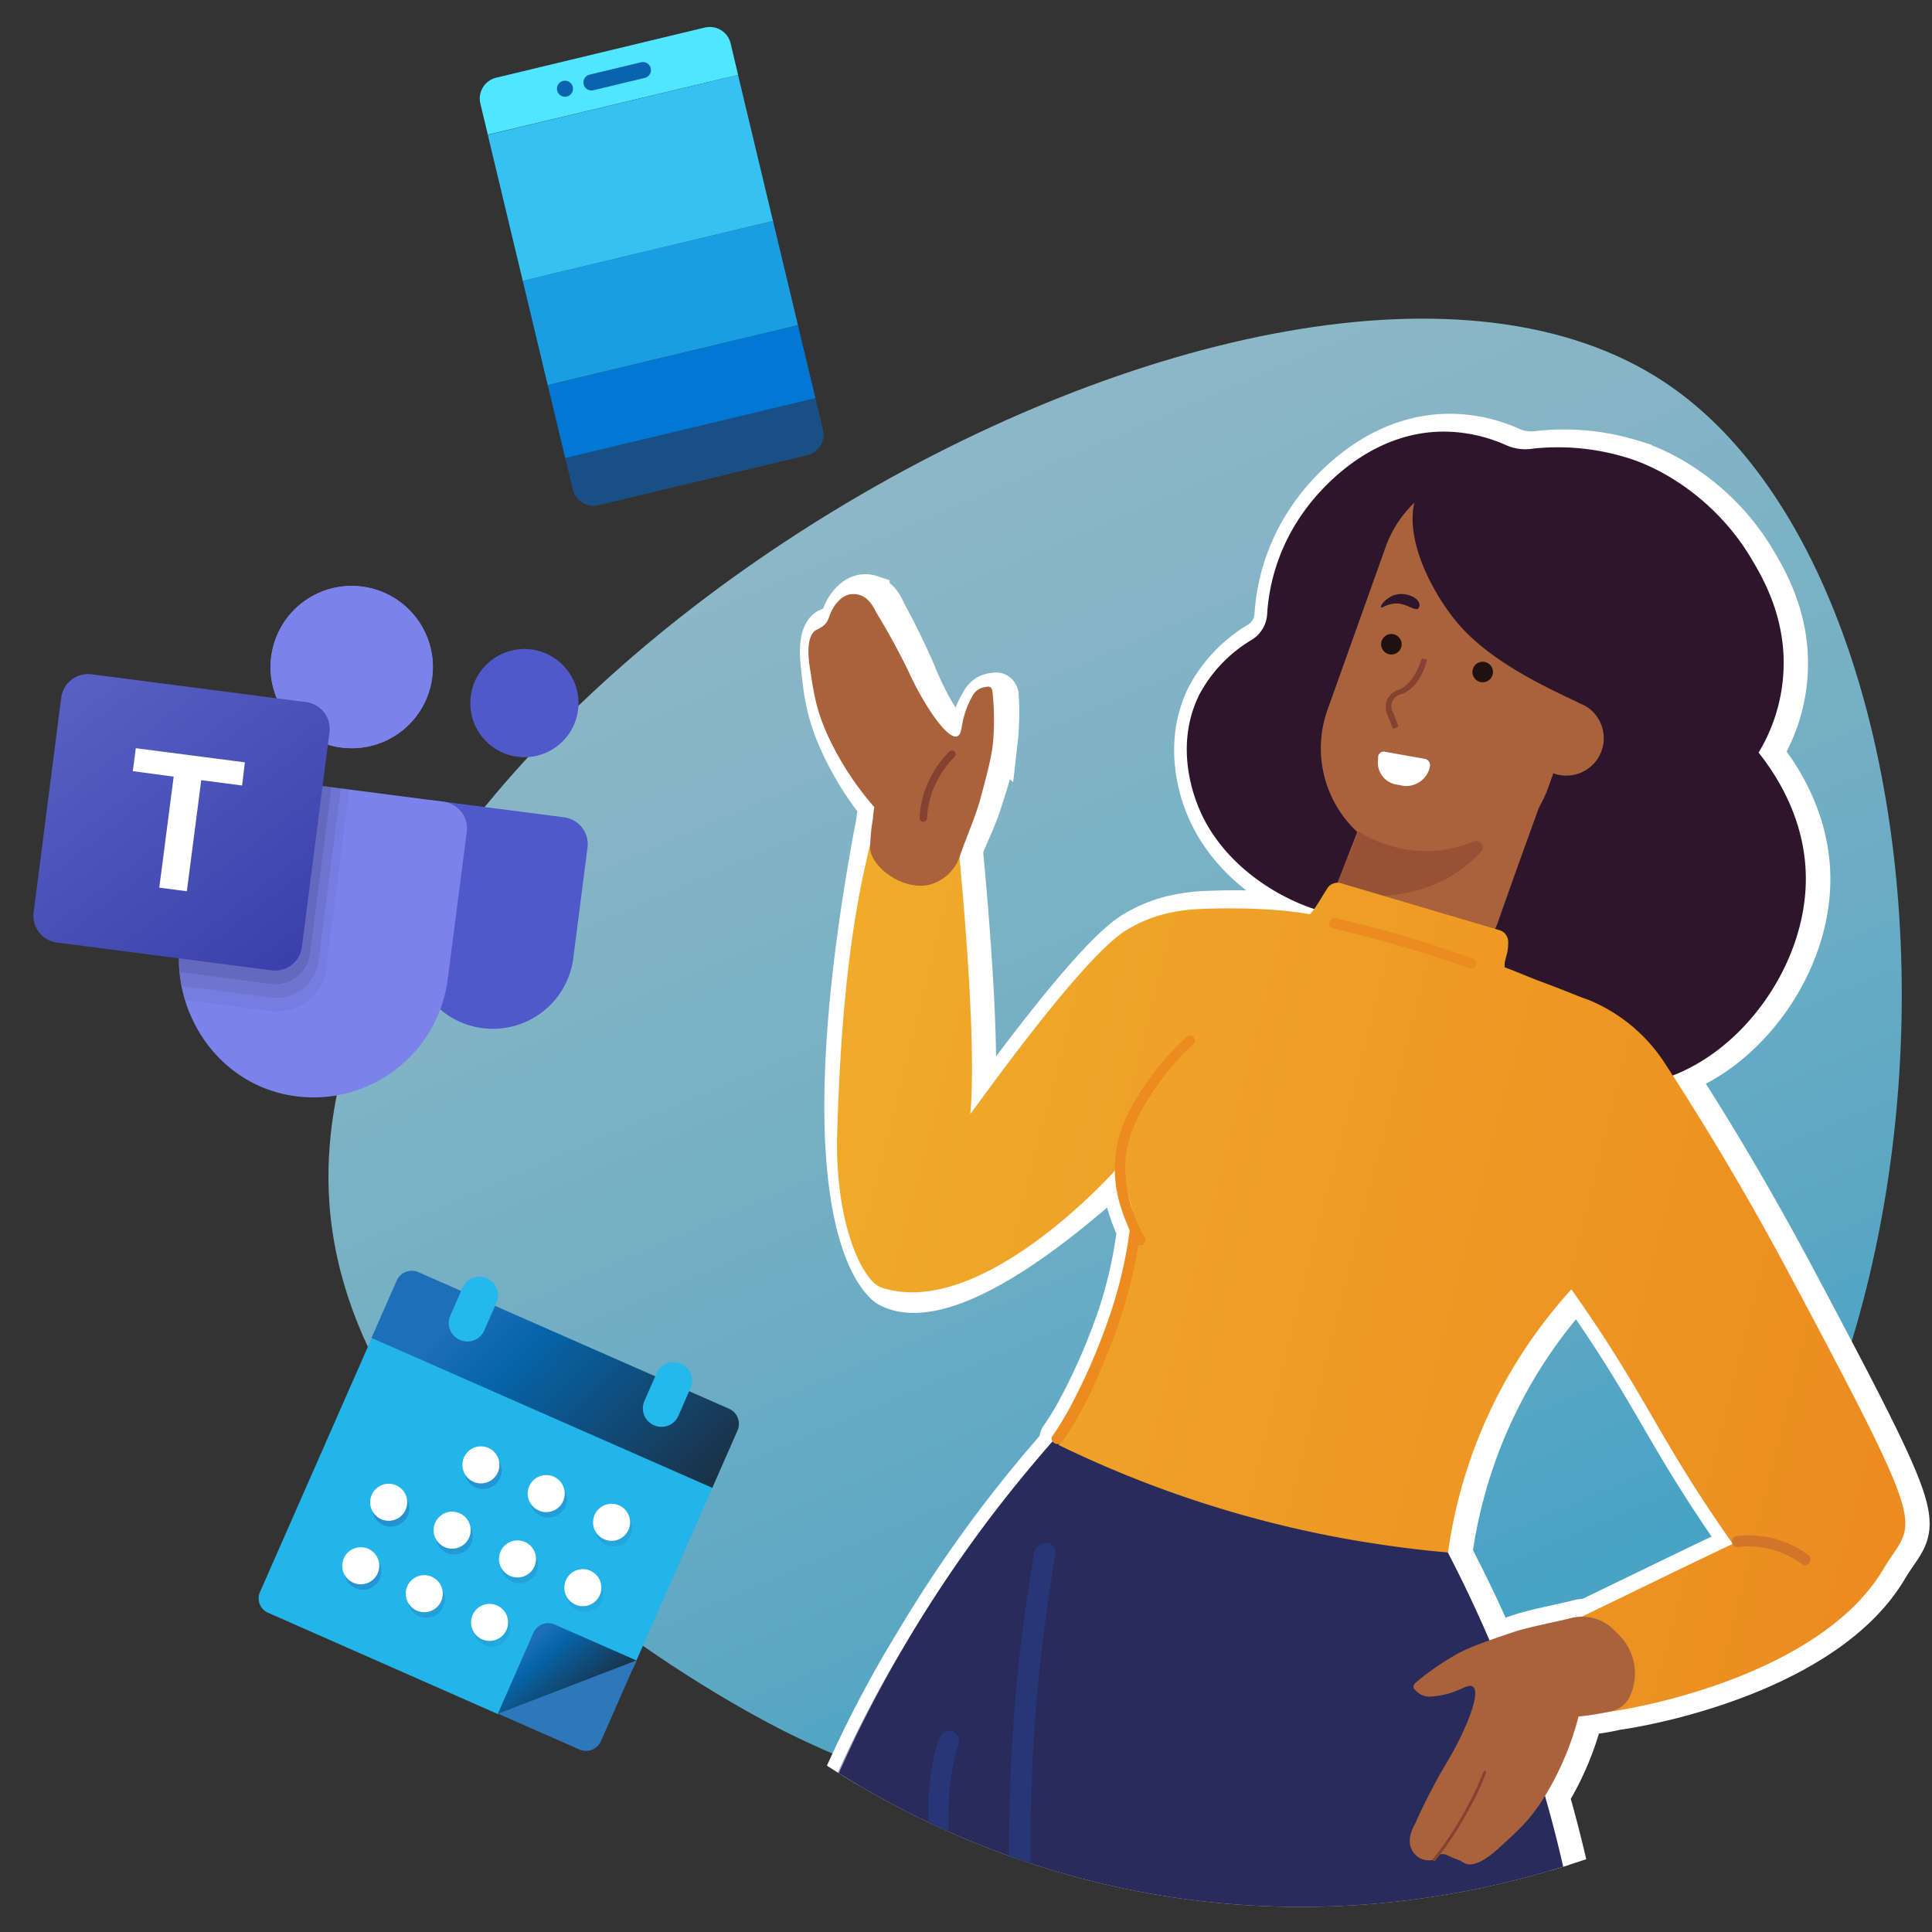
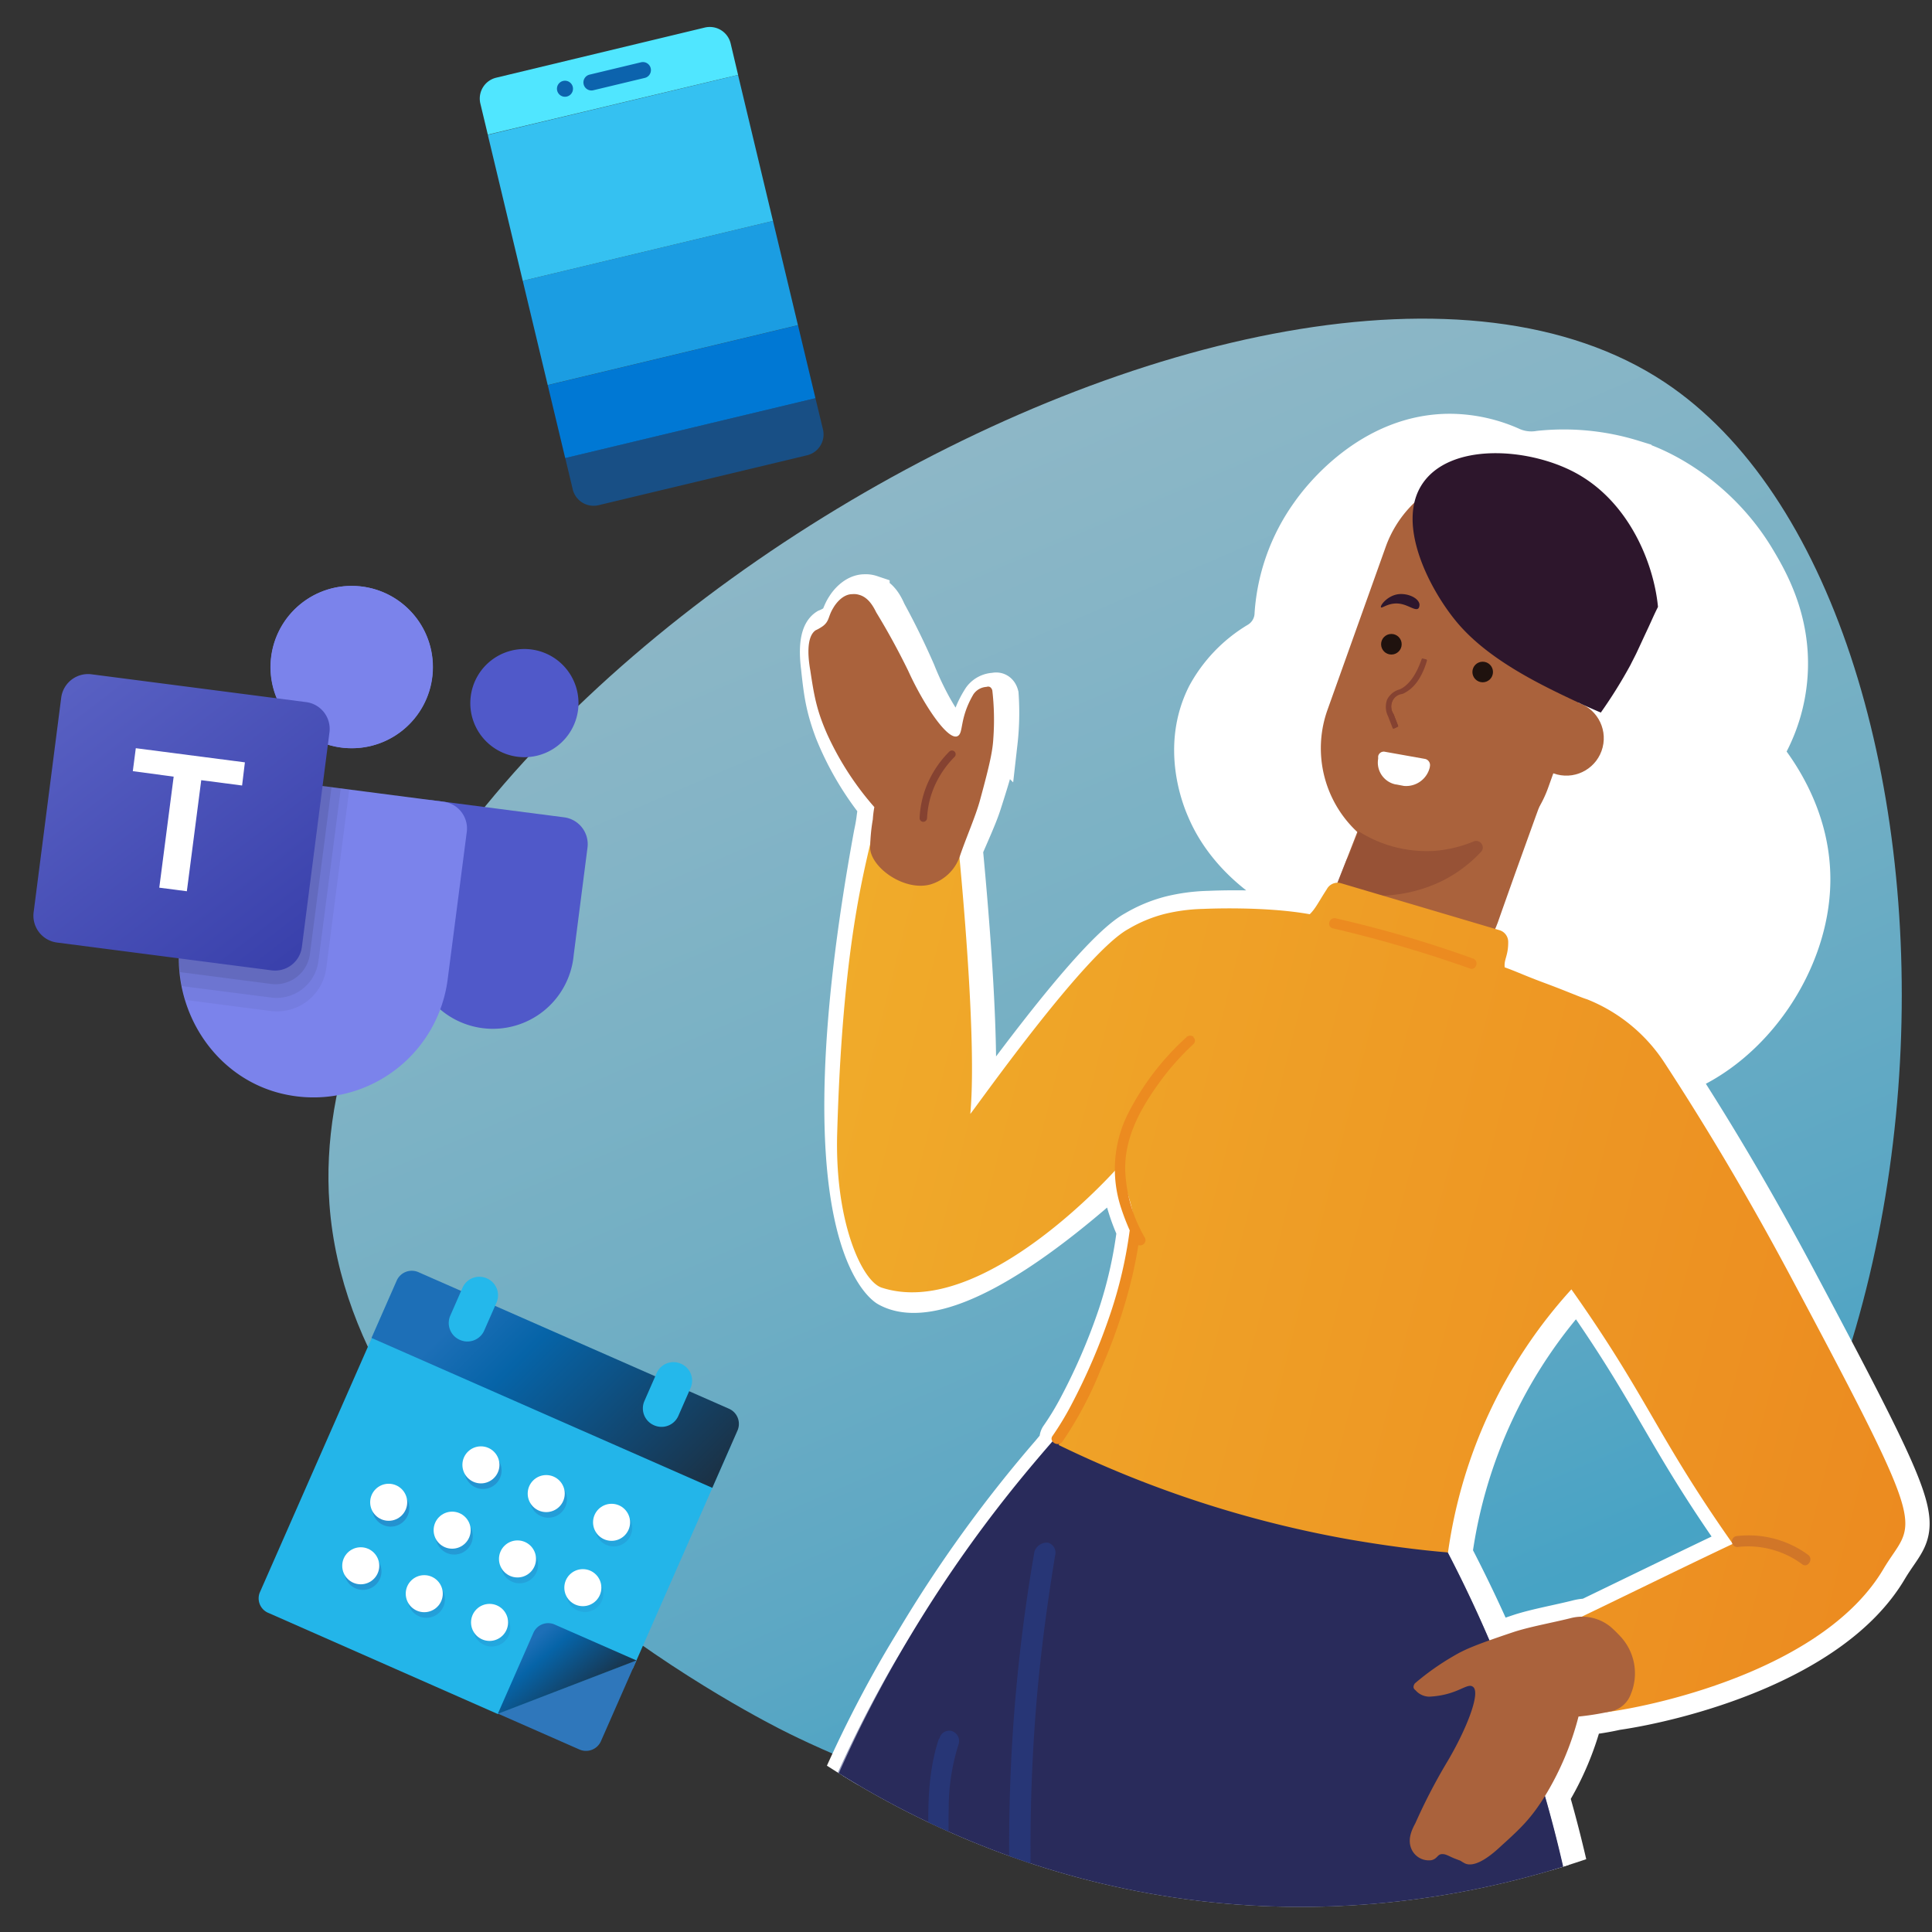
<svg xmlns="http://www.w3.org/2000/svg" xmlns:xlink="http://www.w3.org/1999/xlink" id="Layer_1" data-name="Layer 1" viewBox="0 0 420.41 420.41">
  <rect x="0" y="0" width="420.41" height="420.41" fill="#333333" stroke="none" />
  <defs>
    <style>.cls-1{fill:none;}.cls-2{opacity:0.8;fill:url(#linear-gradient);}.cls-3{clip-path:url(#clip-path);}.cls-13,.cls-4{fill:#fff;}.cls-4{stroke:#fff;stroke-width:8px;}.cls-17,.cls-4{stroke-miterlimit:10;}.cls-12,.cls-20,.cls-21,.cls-22,.cls-5{isolation:isolate;}.cls-12,.cls-5{opacity:0.5;}.cls-5{fill:url(#linear-gradient-2);}.cls-6{fill:#292b5b;}.cls-7{fill:#273676;}.cls-8{fill:#2d162c;}.cls-9{fill:#aa623c;}.cls-10,.cls-12,.cls-17{fill:#854231;}.cls-11{fill:#1f120e;}.cls-14{fill:url(#linear-gradient-3);}.cls-15{fill:#ec8b20;}.cls-16{fill:#d17628;}.cls-17{stroke:#854231;}.cls-18{fill:#5059c9;}.cls-19{fill:#7b83eb;}.cls-20{opacity:0.05;}.cls-21{opacity:0.07;}.cls-22{opacity:0.09;}.cls-23{fill:url(#linear-gradient-4);}.cls-24{fill:#184f85;}.cls-25{fill:#0078d4;}.cls-26{fill:#1b9de2;}.cls-27{fill:#35c1f1;}.cls-28{fill:#50e6ff;}.cls-29{fill:#0c63ad;}.cls-30{fill:#23b5e9;}.cls-31{fill:#2f77bb;}.cls-32{fill:url(#linear-gradient-5);}.cls-33{fill:url(#linear-gradient-6);}.cls-34{fill:url(#linear-gradient-7);}.cls-35{fill:url(#linear-gradient-8);}.cls-36{fill:url(#linear-gradient-9);}.cls-37{fill:url(#linear-gradient-10);}.cls-38{fill:url(#linear-gradient-11);}.cls-39{fill:url(#linear-gradient-12);}.cls-40{fill:url(#linear-gradient-13);}.cls-41{fill:url(#linear-gradient-14);}.cls-42{fill:url(#linear-gradient-15);}.cls-43{fill:url(#linear-gradient-16);}.cls-44{fill:#24b8eb;}</style>
    <linearGradient id="linear-gradient" x1="160.81" y1="-3180.1" x2="857.61" y2="-2766.28" gradientTransform="matrix(0.81, 0.61, -0.63, 0.84, -1999.9, 2563.25)" gradientUnits="userSpaceOnUse">
      <stop offset="0" stop-color="#b6deed" />
      <stop offset="0.08" stop-color="#b1dded" />
      <stop offset="0.21" stop-color="#9ad5eb" />
      <stop offset="0.26" stop-color="#8fd2ea" />
      <stop offset="0.32" stop-color="#83cee8" />
      <stop offset="0.43" stop-color="#65c4e8" />
      <stop offset="0.49" stop-color="#4cbfea" />
      <stop offset="0.64" stop-color="#75c8e9" />
      <stop offset="0.77" stop-color="#94d2ea" />
      <stop offset="0.79" stop-color="#9cd5ea" />
      <stop offset="0.85" stop-color="#abdaeb" />
      <stop offset="0.92" stop-color="#b5dfee" />
      <stop offset="1" stop-color="#b6deed" />
    </linearGradient>
    <clipPath id="clip-path">
      <path class="cls-1" d="M483.1,222.88C481.29,337.34,369,431.5,252.85,412.49c-109.56-17.93-187.28-130.79-161-239C114.76,78.79,210.7,15.19,309,27.6,408.28,40.13,484.61,127,483.1,222.88Z" />
    </clipPath>
    <linearGradient id="linear-gradient-2" x1="531.12" y1="1164.33" x2="748.57" y2="1034.84" gradientTransform="matrix(0.99, 0.13, 0.13, -0.99, -486.39, 1458.03)" gradientUnits="userSpaceOnUse">
      <stop offset="0" stop-color="#273676" />
      <stop offset="0.38" stop-color="#24244e" />
      <stop offset="1" stop-color="#1d2141" />
    </linearGradient>
    <linearGradient id="linear-gradient-3" x1="240.7" y1="91.38" x2="495.83" y2="91.38" gradientTransform="translate(-37.39 97.53) rotate(14.2)" gradientUnits="userSpaceOnUse">
      <stop offset="0" stop-color="#f0ab2a" />
      <stop offset="1" stop-color="#ec8b20" />
    </linearGradient>
    <linearGradient id="linear-gradient-4" x1="-544.66" y1="769.94" x2="-533.63" y2="758.9" gradientTransform="matrix(4.96, 0.64, 0.64, -4.96, 2221.62, 4315.95)" gradientUnits="userSpaceOnUse">
      <stop offset="0" stop-color="#5961c3" />
      <stop offset="1" stop-color="#3a41ac" />
    </linearGradient>
    <linearGradient id="linear-gradient-5" x1="351.03" y1="1185.45" x2="371.55" y2="1175.2" gradientTransform="matrix(0.92, 0.4, 0.4, -0.92, -679.58, 1305.64)" gradientUnits="userSpaceOnUse">
      <stop offset="0" stop-color="#1d6fb7" />
      <stop offset="0.19" stop-color="#0664a8" />
      <stop offset="0.58" stop-color="#134369" />
      <stop offset="0.89" stop-color="#1f2934" />
      <stop offset="1" />
    </linearGradient>
    <linearGradient id="linear-gradient-6" x1="305.12" y1="1228.4" x2="373.79" y2="1185.47" gradientTransform="matrix(0.92, 0.4, 0.4, -0.92, -679.58, 1305.64)" gradientUnits="userSpaceOnUse">
      <stop offset="0" stop-color="#2483c5" />
      <stop offset="1" stop-color="#2483c5" stop-opacity="0" />
    </linearGradient>
    <linearGradient id="linear-gradient-7" x1="309.48" y1="1235.38" x2="378.16" y2="1192.45" xlink:href="#linear-gradient-6" />
    <linearGradient id="linear-gradient-8" x1="313.84" y1="1242.36" x2="382.52" y2="1199.43" xlink:href="#linear-gradient-6" />
    <linearGradient id="linear-gradient-9" x1="298.11" y1="1217.19" x2="366.79" y2="1174.27" xlink:href="#linear-gradient-6" />
    <linearGradient id="linear-gradient-10" x1="302.47" y1="1224.17" x2="371.15" y2="1181.25" xlink:href="#linear-gradient-6" />
    <linearGradient id="linear-gradient-11" x1="306.84" y1="1231.15" x2="375.52" y2="1188.23" xlink:href="#linear-gradient-6" />
    <linearGradient id="linear-gradient-12" x1="293.87" y1="1210.41" x2="362.55" y2="1167.48" xlink:href="#linear-gradient-6" />
    <linearGradient id="linear-gradient-13" x1="291.35" y1="1206.38" x2="360.03" y2="1163.45" xlink:href="#linear-gradient-6" />
    <linearGradient id="linear-gradient-14" x1="295.72" y1="1213.36" x2="364.39" y2="1170.43" xlink:href="#linear-gradient-6" />
    <linearGradient id="linear-gradient-15" x1="287.11" y1="1199.59" x2="355.79" y2="1156.67" xlink:href="#linear-gradient-6" />
    <linearGradient id="linear-gradient-16" x1="311.02" y1="1249.68" x2="386.21" y2="1219.59" xlink:href="#linear-gradient-5" />
  </defs>
  <path class="cls-2" d="M362.19,83.15c72.66,48.18,73.16,245.69-27.48,302.36-69,38.88-156.57-4.92-165.33-9.45-11.88-6.15-92.94-49.61-97.69-114C63.67,153.14,277.48,27,362.19,83.15Z" />
  <g class="cls-3">
    <path class="cls-4" d="M391,277.86c-8.5-15.93-17-30.39-25.65-43.74,16.24-6.31,28.68-24.63,28.94-42.19.22-13.62-6.89-23.8-10.28-28.06A37.89,37.89,0,0,0,389.34,147c.87-12.35-4.59-21.41-7.32-25.93-7.32-11.93-18.48-18.88-26.64-21.34a51.12,51.12,0,0,0-20.43-2,10.31,10.31,0,0,1-6.12-.83,33.5,33.5,0,0,0-13.07-2.86c-17.6-.14-28.73,14.52-30.86,17.58A42.66,42.66,0,0,0,277,133.51a7,7,0,0,1-3.51,5.93,30.78,30.78,0,0,0-11.17,11.68c-5.81,11.5-1,23-.07,25.11,4.56,10.74,15,18.35,25,21.66a8.83,8.83,0,0,1-1,1.12c-10.05-1.82-23.15-1.16-23.15-1.16a38.89,38.89,0,0,0-8.46,1.11,30,30,0,0,0-7.86,3.27c-9.56,5.2-33.77,39.68-34.39,40.23,1.3-13.81-1.09-42.6-2.52-57.64,1.41-3.35,3.11-7,4-9.75,2.65-8.22,3.28-10.85,3.56-13.52a57,57,0,0,0,.23-10.36c-.18-.66-.59-1-1.24-.8a3.7,3.7,0,0,0-2.92,1.5c-3.43,5.31-2.41,8.43-3.93,9-2.17.7-7-7.18-10-14.74-1.93-4.42-4.05-8.77-6.37-13-.55-1.25-1.53-3.37-3.61-4a3.79,3.79,0,0,0-1.42-.19c-2.25,0-3.92,2.27-4.27,2.85-1.24,1.82-.92,2.77-2.42,3.83a9.56,9.56,0,0,1-1.65.86c-2.19,1.42-1.85,6.25-1.54,8.65.59,5.59,1,8.71,3,14.06a64.87,64.87,0,0,0,9.53,16.29,23.51,23.51,0,0,0-.45,2.65c-.24,1.81-.55,3.1-.56,3.16-16.16,88,3.21,99,3.21,99,3.77,2.12,16.1,6,50.79-25.43a26.65,26.65,0,0,0,1.29,7.94,43.53,43.53,0,0,0,1.95,5.07,1,1,0,0,0-.06.25A95.57,95.57,0,0,1,243,285.83a133.16,133.16,0,0,1-8.61,20.06,61.38,61.38,0,0,1-4,6.6,1,1,0,0,0,0,1.2c-.59.69-1.26,1.48-2,2.38A287.65,287.65,0,0,0,198.84,357c-1.14,1.87-2.28,3.76-3.4,5.7a266,266,0,0,0-28,70.28q-.52,2.35-1,4.71a290.77,290.77,0,0,0-6.78,42.66l186.49,25.38h0v-.09h.09a292.5,292.5,0,0,0,2.18-33.86,286,286,0,0,0-5.93-60.8q-2.14-10.16-5-20.09a63.53,63.53,0,0,0,7.3-17.28,59.31,59.31,0,0,0,7-1.13h0c12.87-1.86,47-10.14,59.28-30.95C417.81,330.22,422.13,336.32,391,277.86Zm-143.53-15.5c-.06-.2-.11-.4-.16-.6C247.33,262,247.38,262.16,247.43,262.36Zm68.85,75.47h.1a107,107,0,0,1,26.86-57.25c16.61,23.52,18.45,31.65,35,55.16v0a1.55,1.55,0,0,0,.08.23c-11,5.22-22,10.6-32.91,15.87a9.38,9.38,0,0,0-2.39.34c-4,1-8.84,1.87-12.34,3-2.1.7-3.81,1.29-5.25,1.81Q321.21,347.28,316.28,337.83Z" />
    <path class="cls-5" d="M344.92,505.65A290.45,290.45,0,0,0,342.48,418a281.61,281.61,0,0,0-29.07-83.2l-29.53-7.45-17.47-4.46q-18.6-4.69-37.2-9.49c-1.61,1.86-3.88,4.62-6.51,8a338.49,338.49,0,0,0-28.55,41.21,265.64,265.64,0,0,0-28,70.28,251.55,251.55,0,0,0-6.28,47.49l185.06,25.18Z" />
    <path class="cls-6" d="M344.83,505.64a288.81,288.81,0,0,0-3.64-94.74A286.79,286.79,0,0,0,313.56,335c-15.95-3.62-70.16-18.31-84.36-21.51a286.16,286.16,0,0,0-42.39,63.18,292.4,292.4,0,0,0-28.46,103.57l186.48,25.37Z" />
    <path class="cls-7" d="M225.1,337.63A371.15,371.15,0,0,0,223,451.47c1.41,10.86,3.43,21.25,5.6,31.85.78,2.91,5.19,1.7,4.44-1.39a364,364,0,0,1-8-55.57,379.22,379.22,0,0,1,.55-56.49c.9-10.63,2.31-21,4-31.36a2.25,2.25,0,0,0-1.6-2.83l-.09,0h0A2.86,2.86,0,0,0,225.1,337.63Z" />
    <path class="cls-7" d="M204.28,378.44c-2.76,8.3-2.37,17.39-2.08,25.93s.51,17.5,1,26.34a61.16,61.16,0,0,0,2,13.65,2.33,2.33,0,0,0,3.1,1.14,2.26,2.26,0,0,0,1.34-2.53c-2.32-7.54-2-15.72-2.38-23.72-.45-8.65-1-17.22-.82-25.87a46.31,46.31,0,0,1,2.17-13.89,2.28,2.28,0,0,0-1.61-2.84H207a2.19,2.19,0,0,0-2.57,1.64c-.1.07-.1.07-.11.16Z" />
-     <path class="cls-8" d="M300.29,143c1.07,8.1,7.78,19.22,8.84,27.32a24.8,24.8,0,0,1,2.57,14.36,20.31,20.31,0,0,1-6.3,12.42c-9.32,7.41-36.27-1.77-44.41-21-.89-2.11-5.74-13.61.07-25.11a30.69,30.69,0,0,1,11.17-11.67,7.05,7.05,0,0,0,3.52-5.94,42.66,42.66,0,0,1,7.86-21.88c2.13-3.06,13.25-17.72,30.85-17.58a33.55,33.55,0,0,1,13.08,2.86,10.29,10.29,0,0,0,6.12.83,51.07,51.07,0,0,1,20.42,2c8.16,2.47,19.33,9.41,26.65,21.34,2.73,4.52,8.18,13.58,7.31,25.93a37.64,37.64,0,0,1-5.37,16.89c3.4,4.26,10.51,14.44,10.28,28.06-.32,22.27-20.23,45.77-42.64,44.44-16.86-.94-27.5-15.76-29.62-18.76.93-4.85,2.38-12.15,3.45-16.7,1.14-5.72,2.71-13.28,3.84-18.91a33.73,33.73,0,0,0,3.14-3.19,47,47,0,0,0,7.44-12.81A82.23,82.23,0,0,0,342,154c3.85-17,16.08-21.94,15.14-28.94-.73-5.25-8.73-11.57-41-16.15C310.82,120.77,305.5,132,300.29,143Z" />
    <path class="cls-9" d="M336.92,171.31,349.6,135.9a24.9,24.9,0,0,0-14.86-31.57l-1.56-.49a24.94,24.94,0,0,0-31.59,15l-12.71,35.59a24.88,24.88,0,0,0,14.84,31.75l1.56.48A25,25,0,0,0,336.92,171.31Z" />
    <path class="cls-10" d="M302.26,155.75a4.59,4.59,0,0,1-.25-3.47,3.91,3.91,0,0,1,2.63-2.08c.28,0,.49-.29.77-.34,1.79-1.21,3.16-3.28,4.22-6.39l.78.2c-1,3.3-2.48,5.62-4.63,6.78a1.93,1.93,0,0,1-.77.34,3,3,0,0,0-2,1.72,3.08,3.08,0,0,0,.24,2.92l1,2.58-.94.32Z" />
    <path class="cls-10" d="M303.23,158.59c-.09,0-.08-.1-.17-.11l-1-2.58a4.62,4.62,0,0,1-.23-3.64,4.31,4.31,0,0,1,2.75-2.25c.1-.07.19-.06.29-.14s.29-.14.39-.22c1.69-1.12,3-3.11,4.1-6.22a.2.2,0,0,1,.2-.15h0l.79.2c.09,0,.07.1.16.11l0,.18c-1,3.39-2.6,5.79-4.74,6.94a2.19,2.19,0,0,1-.86.34,2.75,2.75,0,0,0-1.67,4.29l1,2.58,0,.17a.09.09,0,0,1-.1.08l-.87.42Zm6.54-14.83c-1,3-2.41,5.09-4.2,6.3l-.09,0c-.1.08-.19.07-.29.15a2,2,0,0,1-.48.2,3.68,3.68,0,0,0-2.27,5.39h0l.85,2.37.48-.21-.85-2.37a3.36,3.36,0,0,1-.21-3.1,3.46,3.46,0,0,1,2.23-1.78,1.49,1.49,0,0,0,.68-.36c1.95-1.08,3.42-3.23,4.41-6.53Z" />
    <circle class="cls-11" cx="302.77" cy="140.19" r="2.24" />
    <circle class="cls-11" cx="322.64" cy="146.23" r="2.24" />
    <path class="cls-8" d="M308.72,132.3c-.54.77-2-.47-3.71-.85-2.7-.61-4.38,1.13-4.52.67s1.49-2.53,3.8-2.82c2-.24,4.33.77,4.59,2.15A1.52,1.52,0,0,1,308.72,132.3Z" />
    <path class="cls-9" d="M298,213c-10-4.88-7.59-19.28-7.59-19.28l8-20.51c11.54-3.76,29.73-6.61,41.3-10.64-8.15,22-13.78,38.15-13.78,38.15S318.44,222.83,298,213Z" />
    <path class="cls-12" d="M295.59,180.87a27.68,27.68,0,0,0,16.77,4.27,28.32,28.32,0,0,0,8.23-2,1.43,1.43,0,0,1,1.9.63,1.33,1.33,0,0,1-.21,1.59,29.71,29.71,0,0,1-8.94,6.56,32,32,0,0,1-22.89,1.58l2.6-6.51C293.19,187.23,295.59,180.87,295.59,180.87Z" />
    <path class="cls-13" d="M311.12,167l.05-.36a1.37,1.37,0,0,0-1.15-1.51h0l-8.64-1.54a1.23,1.23,0,0,0-1.49,1l0,.17h0l0,.36a4.85,4.85,0,0,0,3.84,5.58h.09l1.68.32A5.29,5.29,0,0,0,311.12,167Z" />
    <circle class="cls-9" cx="340.82" cy="160.61" r="8.15" transform="translate(101.53 451.64) rotate(-75.8)" />
    <path class="cls-14" d="M409.83,341.44c6.68-11.29,11-5.19-20.17-63.65-9.14-17.14-18.34-32.58-27.61-46.76a36,36,0,0,0-16.68-13.57c-1.56-.48-4.46-1.78-9.1-3.5s-6.34-2.58-8.84-3.46c-.21-1.74.8-2.51.76-5.59a2.66,2.66,0,0,0-2-2.53l-34.4-10.19a2.65,2.65,0,0,0-3.07,1.3c-1.83,2.82-2.48,4.27-3.72,5.45-10.05-1.81-23.16-1.16-23.16-1.16a39,39,0,0,0-8.46,1.11,30.08,30.08,0,0,0-7.85,3.27c-9.57,5.2-33.78,39.68-34.39,40.23,1.79-19.18-3.5-67.25-3.5-67.25s-3-2.95-6.17-3.19c-5.37-.37-9.75,5.27-11.16,7-1,7.1-6.85,21.84-8.14,67.84-.51,19,5.33,31.9,9.64,33.39,22,7.24,51.24-25.92,51.24-25.92a37.07,37.07,0,0,1,4.21,16.21c0,3.16-.34,8.44-8,25.65-2.08,4.69-5,11-8.91,18.31A240.54,240.54,0,0,0,293.69,335c7.42,1.28,14.6,2.25,21.4,2.82a106.88,106.88,0,0,1,26.85-57.25c16.67,23.59,18.46,31.7,35.12,55.38-12.46,5.89-24.77,12-37.14,17.9,3.23,6.13,6.44,12.44,9.56,18.74C361.44,371,397.15,362.85,409.83,341.44Z" />
    <path class="cls-15" d="M245.79,268a95.6,95.6,0,0,1-4.14,17.78,134.14,134.14,0,0,1-8.6,20.06,63.74,63.74,0,0,1-4,6.6c-.88,1.15,1,2.49,2.07,1.37A81.71,81.71,0,0,0,239.53,298a118.25,118.25,0,0,0,6.79-20,95.26,95.26,0,0,0,1.81-10c.18-1.33-2.14-1.55-2.34,0Z" />
    <path class="cls-15" d="M258.23,225.66a57.45,57.45,0,0,0-12.74,16.61,26.91,26.91,0,0,0-1.6,20.39,50.29,50.29,0,0,0,3.13,7.56,1.15,1.15,0,1,0,2-1.07,31.47,31.47,0,0,1-4.17-14.49c-.17-7.43,3.6-13.88,7.82-19.63a57.17,57.17,0,0,1,7-7.81,1,1,0,0,0,.1-1.43c-.09,0-.08-.1-.06-.19a1.28,1.28,0,0,0-1.55.06Z" />
    <path class="cls-8" d="M342.63,102.78c11.78,6.24,17.21,19.7,18.14,29.15,0,.07,0,.12,0,.16-.86,1.69-1.53,3.31-2.42,5.18-1.27,2.72-2.31,5-2.42,5.18-.38.77-.74,1.44-1.11,2.2a103.77,103.77,0,0,1-6.48,10.41c-1-.43-2.5-1.07-4.26-1.89-8.18-3.83-19.68-9.21-26.73-17.39-5.87-6.81-13.84-21.58-7.82-30.52S332.38,97.35,342.63,102.78Z" />
    <path class="cls-16" d="M378.31,336.61a19.77,19.77,0,0,1,13.86,3.78c1.14.88,2.49-1,1.35-2a21.88,21.88,0,0,0-15.7-4.12,1.19,1.19,0,0,0-.92,1.41A1.16,1.16,0,0,0,378.31,336.61Z" />
    <path class="cls-15" d="M290,202a278,278,0,0,1,29.89,8.76c1.38.46,2-1.71.66-2.17a252.07,252.07,0,0,0-29.9-8.76C289.26,199.52,288.61,201.61,290,202Z" />
    <path class="cls-9" d="M350.49,372.4a59,59,0,0,1-7,1.13,63.36,63.36,0,0,1-7.33,17.34c-3,4.84-5.28,7-9.51,10.82-1.76,1.66-5.45,4.86-7.84,3.81a9.83,9.83,0,0,1-1-.59c-.26-.12-.43-.15-.69-.27-1.73-.6-2.36-1.23-3.36-1.18s-.95,1-2.26,1.32A4.13,4.13,0,0,1,307,402c-.71-2.09.38-4.11,1-5.29a124.4,124.4,0,0,1,6.62-12.83c4.2-6.93,7.71-15.49,5.91-16.82-1.31-1-3.23,1.82-9.51,2.14a4,4,0,0,1-3-1.4c-.58-.44-.52-.88-.16-1.47a56.15,56.15,0,0,1,8.49-6c2.36-1.4,4.76-2.43,13-5.19,3.5-1.15,8.31-2,12.33-3a9.84,9.84,0,0,1,8.87,1.93,29.49,29.49,0,0,1,2.31,2.3,11.79,11.79,0,0,1,2,12.3A5.84,5.84,0,0,1,350.49,372.4Z" />
    <path class="cls-9" d="M189.35,184.71a38.51,38.51,0,0,1,.58-6.42,22.08,22.08,0,0,1,.33-2.66A64.62,64.62,0,0,1,180,159.77c-2.31-5.24-2.84-8.34-3.68-13.91-.42-2.37-1-7.19,1.15-8.7a9.79,9.79,0,0,0,1.61-.93c1.45-1.13,1.08-2.06,2.24-3.94.33-.6,1.89-3,4.15-3a3.8,3.8,0,0,1,1.42.13c2.11.55,3.18,2.63,3.79,3.85,2.5,4.09,4.82,8.35,6.94,12.68,3.37,7.41,8.52,15.07,10.66,14.27,1.5-.58.34-3.66,3.53-9.12a3.7,3.7,0,0,1,2.84-1.63c.65-.21,1.07.1,1.28.75a55.9,55.9,0,0,1,.23,10.35c-.15,2.69-.66,5.34-2.94,13.67-.94,3.42-3,8.09-4.33,12a9.65,9.65,0,0,1-6.5,6.24C196.87,193.94,189.77,189,189.35,184.71Z" />
-     <path class="cls-10" d="M312,405a.27.27,0,0,1-.16-.06.32.32,0,0,1,0-.44,72.76,72.76,0,0,0,7.26-11.07,62.38,62.38,0,0,0,3.69-7.87.31.31,0,0,1,.4-.18.33.33,0,0,1,.18.41,62.86,62.86,0,0,1-3.72,7.94,73.63,73.63,0,0,1-7.32,11.15A.31.31,0,0,1,312,405Z" />
    <path class="cls-17" d="M200.88,178.33a.31.31,0,0,1-.27-.32,20.78,20.78,0,0,1,2-8,21.85,21.85,0,0,1,4.32-6.11.31.31,0,0,1,.43.45,21.47,21.47,0,0,0-4.19,5.93,20.26,20.26,0,0,0-1.94,7.74.31.31,0,0,1-.32.3Z" />
  </g>
  <path class="cls-18" d="M127.84,184.45l-3,23.35a17.66,17.66,0,1,1-35-4.54l3.78-29.18,29.19,3.78A5.89,5.89,0,0,1,127.84,184.45ZM112.6,164.67a11.77,11.77,0,1,0-10.16-13.18A11.76,11.76,0,0,0,112.6,164.67Z" />
  <path class="cls-19" d="M101.57,181.05l-4.16,32.1a29.43,29.43,0,0,1-34.9,25.09c-15.38-3-25.35-18.11-23.34-33.66L44,167.65l52.53,6.81A5.87,5.87,0,0,1,101.57,181.05ZM74.28,162.67A17.66,17.66,0,1,0,59,142.9,17.64,17.64,0,0,0,74.28,162.67Z" />
  <circle class="cls-19" cx="76.55" cy="145.16" r="17.66" />
  <path class="cls-20" d="M71,210.68l5-38.87L44,167.65l-4.79,36.93a31.15,31.15,0,0,0,1.12,13L58.89,220A10.84,10.84,0,0,0,71,210.68Z" />
  <path class="cls-21" d="M44,167.65l-4.79,36.93a31.34,31.34,0,0,0,.36,10L59,217.07a9.19,9.19,0,0,0,10.29-7.93l4.87-37.58Z" />
  <path class="cls-22" d="M72.17,171.3,44,167.65l-4.79,36.93a31.11,31.11,0,0,0-.08,6.95L59,214.11a7.55,7.55,0,0,0,8.44-6.5l4.7-36.31Z" />
  <path class="cls-23" d="M59.09,211.15,12.4,205.1a5.89,5.89,0,0,1-5.08-6.59l6-46.7a5.89,5.89,0,0,1,6.6-5.08l46.69,6.05a5.88,5.88,0,0,1,5.08,6.6l-6,46.69A5.88,5.88,0,0,1,59.09,211.15Z" />
  <path class="cls-13" d="M53.29,165.89l-23.74-3.08-.65,5L37.79,169l-3.13,24.16,6,.78,3.13-24.17,8.89,1.16Z" />
  <path class="cls-24" d="M177.44,86.64,123,99.67l1.63,6.81a4.66,4.66,0,0,0,5.62,3.45l45.38-10.86a4.67,4.67,0,0,0,3.45-5.63Z" />
  <rect class="cls-25" x="120.32" y="77.05" width="55.99" height="16.33" transform="translate(-15.76 36.87) rotate(-13.46)" />
  <rect class="cls-26" x="115.7" y="54.26" width="55.99" height="23.33" transform="translate(-11.4 35.26) rotate(-13.46)" />
  <rect class="cls-27" x="109.18" y="22.37" width="55.99" height="32.66" transform="translate(-5.24 33) rotate(-13.46)" />
  <path class="cls-28" d="M160.61,16.3l-54.46,13-1.63-6.8A4.67,4.67,0,0,1,108,16.9L153.35,6A4.67,4.67,0,0,1,159,9.49Z" />
  <circle class="cls-29" cx="122.94" cy="19.31" r="1.75" />
  <path class="cls-29" d="M139.55,13.54l-11.34,2.72a1.75,1.75,0,0,0,.81,3.4l11.35-2.72a1.75,1.75,0,0,0-.82-3.4Z" />
  <path class="cls-1" d="M125.55,380.46,59,351.19a4.13,4.13,0,0,1-2.12-5.46l29.26-66.54a4.14,4.14,0,0,1,5.46-2.12l66.59,29.29a4.13,4.13,0,0,1,2.12,5.45L131,378.41A4.22,4.22,0,0,1,125.55,380.46Z" />
  <path class="cls-30" d="M137.7,363.12l21.35-48.53L84.92,282,56.51,346.58a3.43,3.43,0,0,0,2,4.44L108.37,373Z" />
  <path class="cls-31" d="M130.77,378.88l7.74-17.61-30.17,11.62,17.71,7.79A3.55,3.55,0,0,0,130.77,378.88Z" />
  <path class="cls-32" d="M116.06,355.33l-7.74,17.61,30.17-11.62-17.71-7.78A3.51,3.51,0,0,0,116.06,355.33Z" />
  <circle class="cls-33" cx="105.12" cy="319.98" r="4.03" />
  <circle class="cls-34" cx="119.34" cy="326.23" r="4.03" />
  <circle class="cls-35" cx="133.55" cy="332.48" r="4.03" />
  <circle class="cls-36" cx="98.85" cy="334.25" r="4.03" />
  <circle class="cls-37" cx="113.06" cy="340.5" r="4.03" />
  <circle class="cls-38" cx="127.28" cy="346.75" r="4.03" />
  <circle class="cls-39" cx="85.03" cy="328.17" r="4.03" />
  <circle class="cls-40" cx="92.79" cy="348.01" r="4.03" />
  <circle class="cls-41" cx="107.01" cy="354.27" r="4.03" />
  <circle class="cls-42" cx="78.98" cy="341.94" r="4.03" />
  <path class="cls-43" d="M155,323.76l5.48-12.47a3.6,3.6,0,0,0-1.84-4.74L91.06,276.83a3.59,3.59,0,0,0-4.74,1.84l-5.48,12.47Z" />
  <path class="cls-44" d="M100.06,291.56h0A4,4,0,0,1,98,286.25l2.63-6a4,4,0,0,1,5.32-2.07h0a4,4,0,0,1,2.07,5.32l-2.64,6A4,4,0,0,1,100.06,291.56Z" />
  <path class="cls-44" d="M142.31,310.14h0a4,4,0,0,1-2.07-5.31l2.63-6a4,4,0,0,1,5.32-2.07h0a4,4,0,0,1,2.06,5.32l-2.63,6A4,4,0,0,1,142.31,310.14Z" />
  <circle class="cls-13" cx="104.65" cy="318.76" r="4.03" />
  <circle class="cls-13" cx="118.86" cy="325.01" r="4.03" />
  <circle class="cls-13" cx="133.08" cy="331.26" r="4.03" />
  <circle class="cls-13" cx="98.39" cy="332.97" r="4.03" />
  <circle class="cls-13" cx="112.61" cy="339.23" r="4.03" />
  <circle class="cls-13" cx="126.83" cy="345.48" r="4.03" />
  <circle class="cls-13" cx="84.58" cy="326.9" r="4.03" />
  <circle class="cls-13" cx="92.32" cy="346.79" r="4.03" />
  <circle class="cls-13" cx="106.53" cy="353.04" r="4.03" />
  <circle class="cls-13" cx="78.5" cy="340.72" r="4.03" />
</svg>